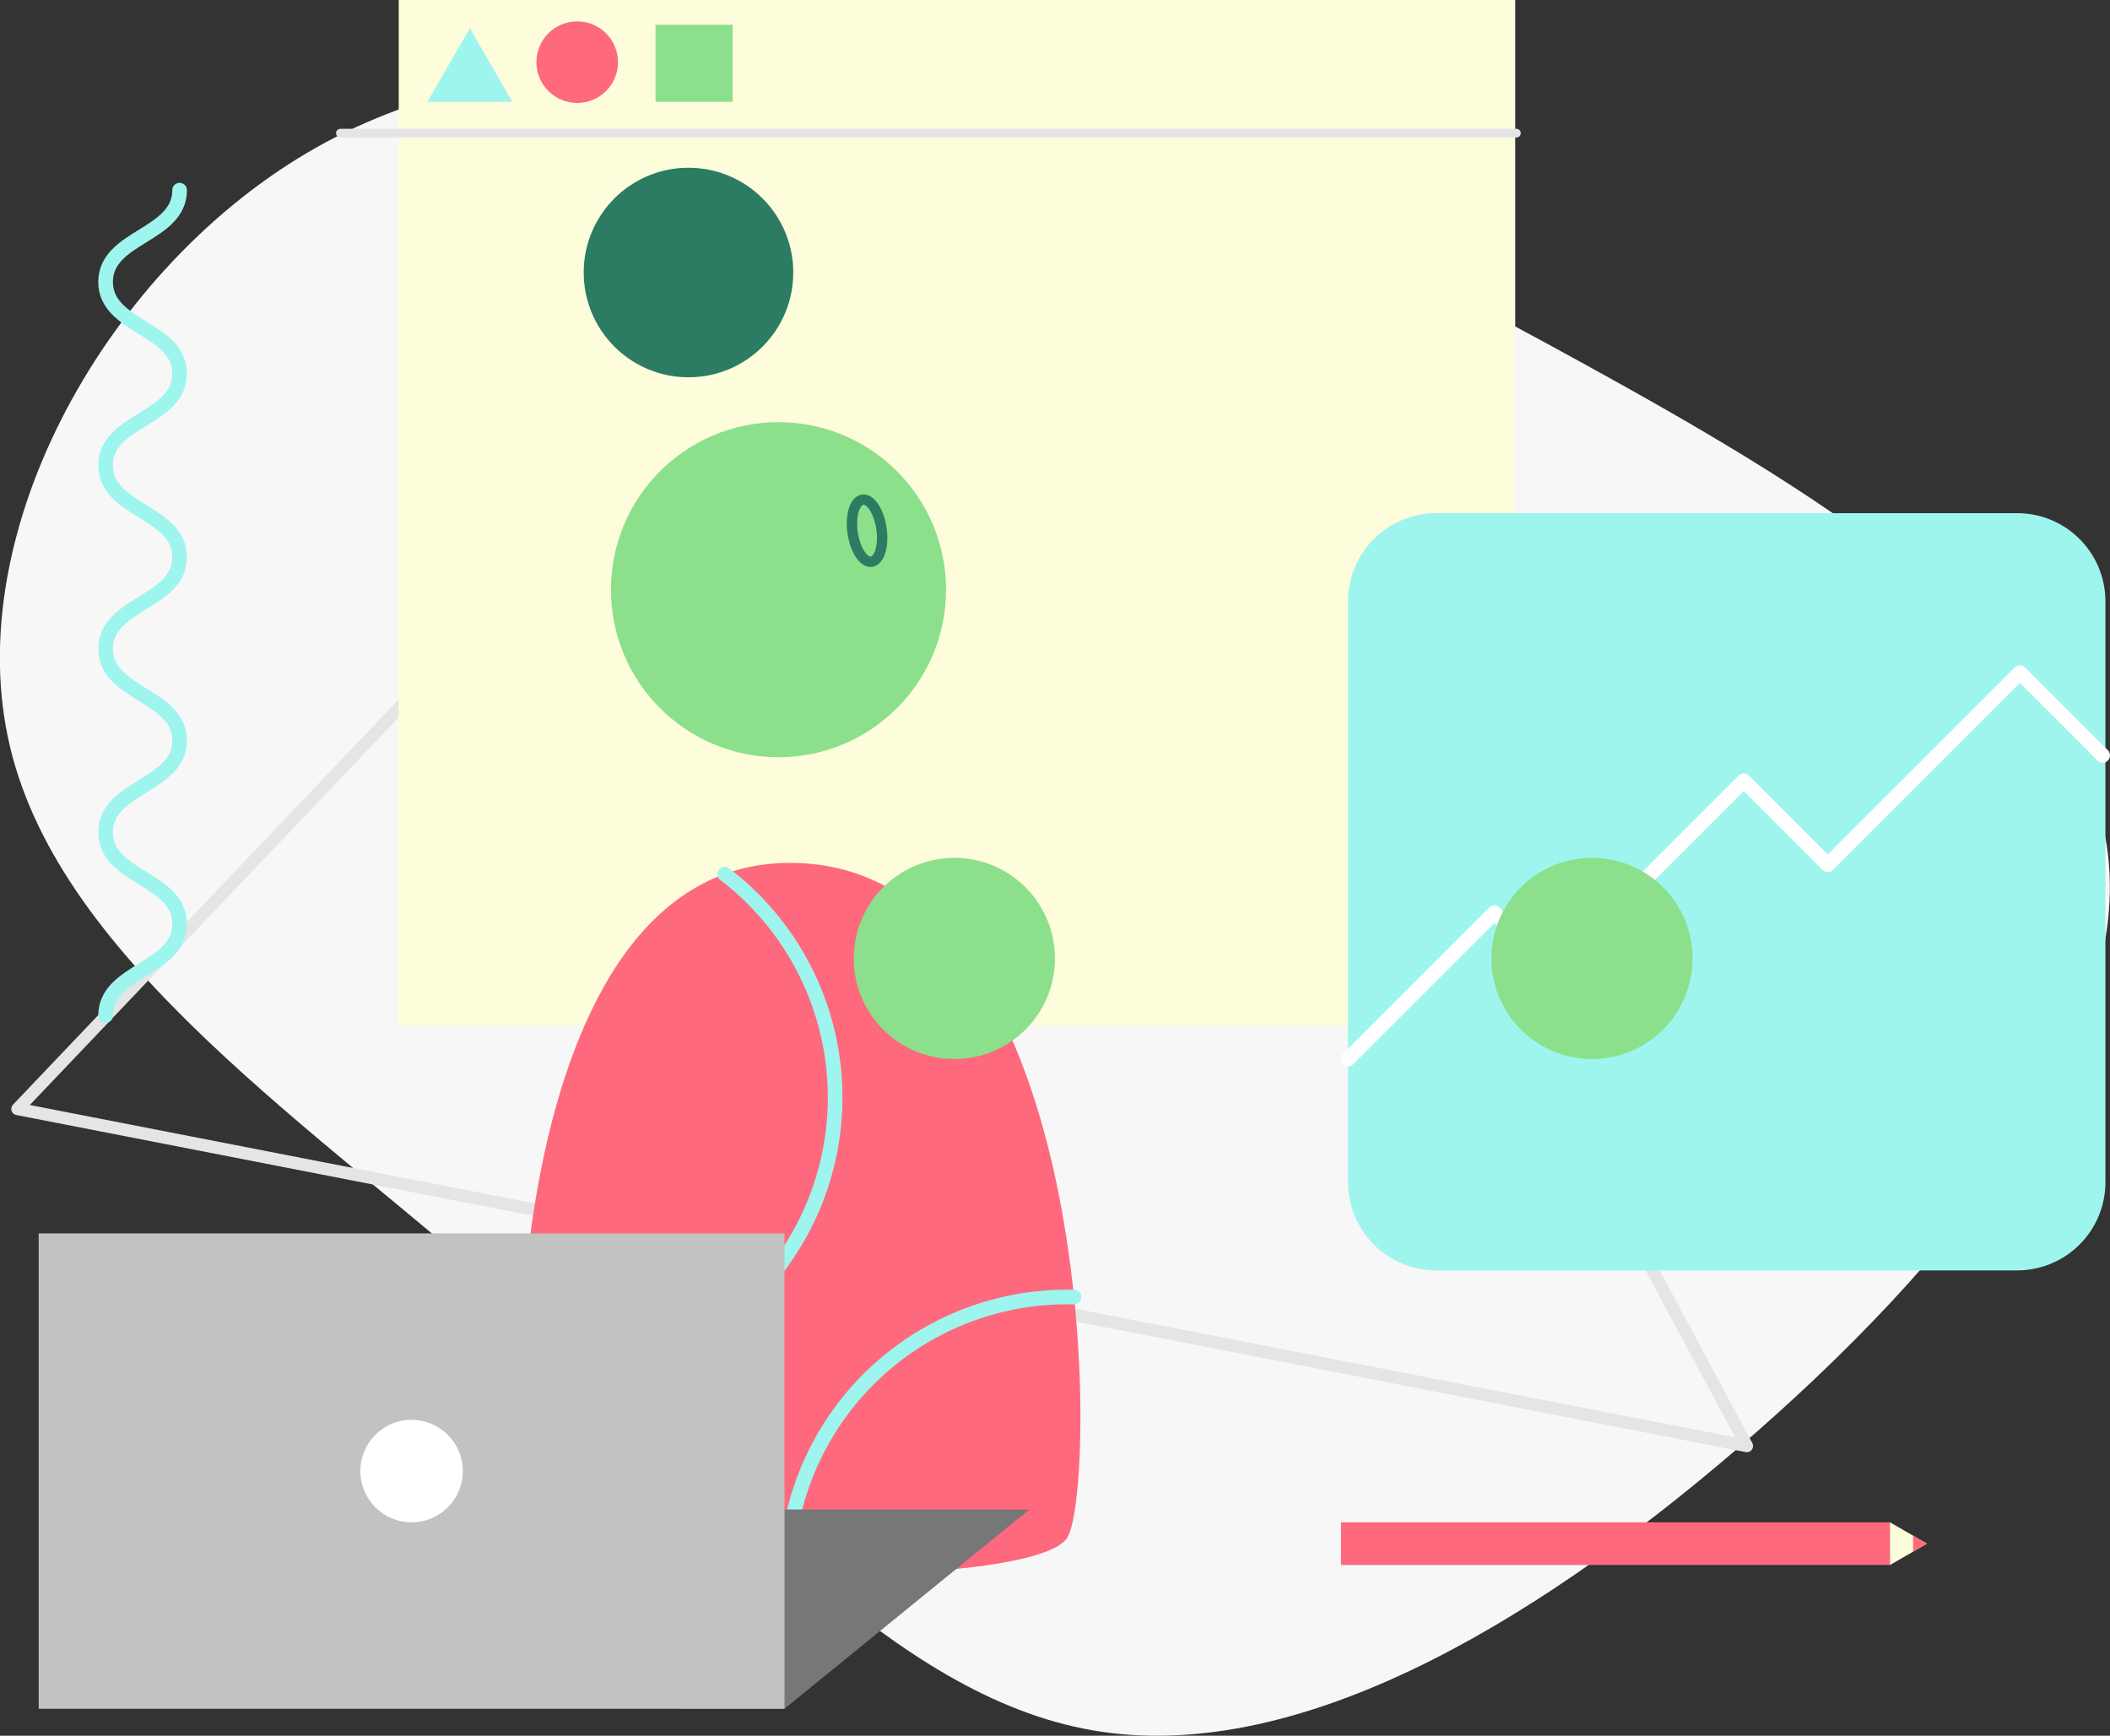
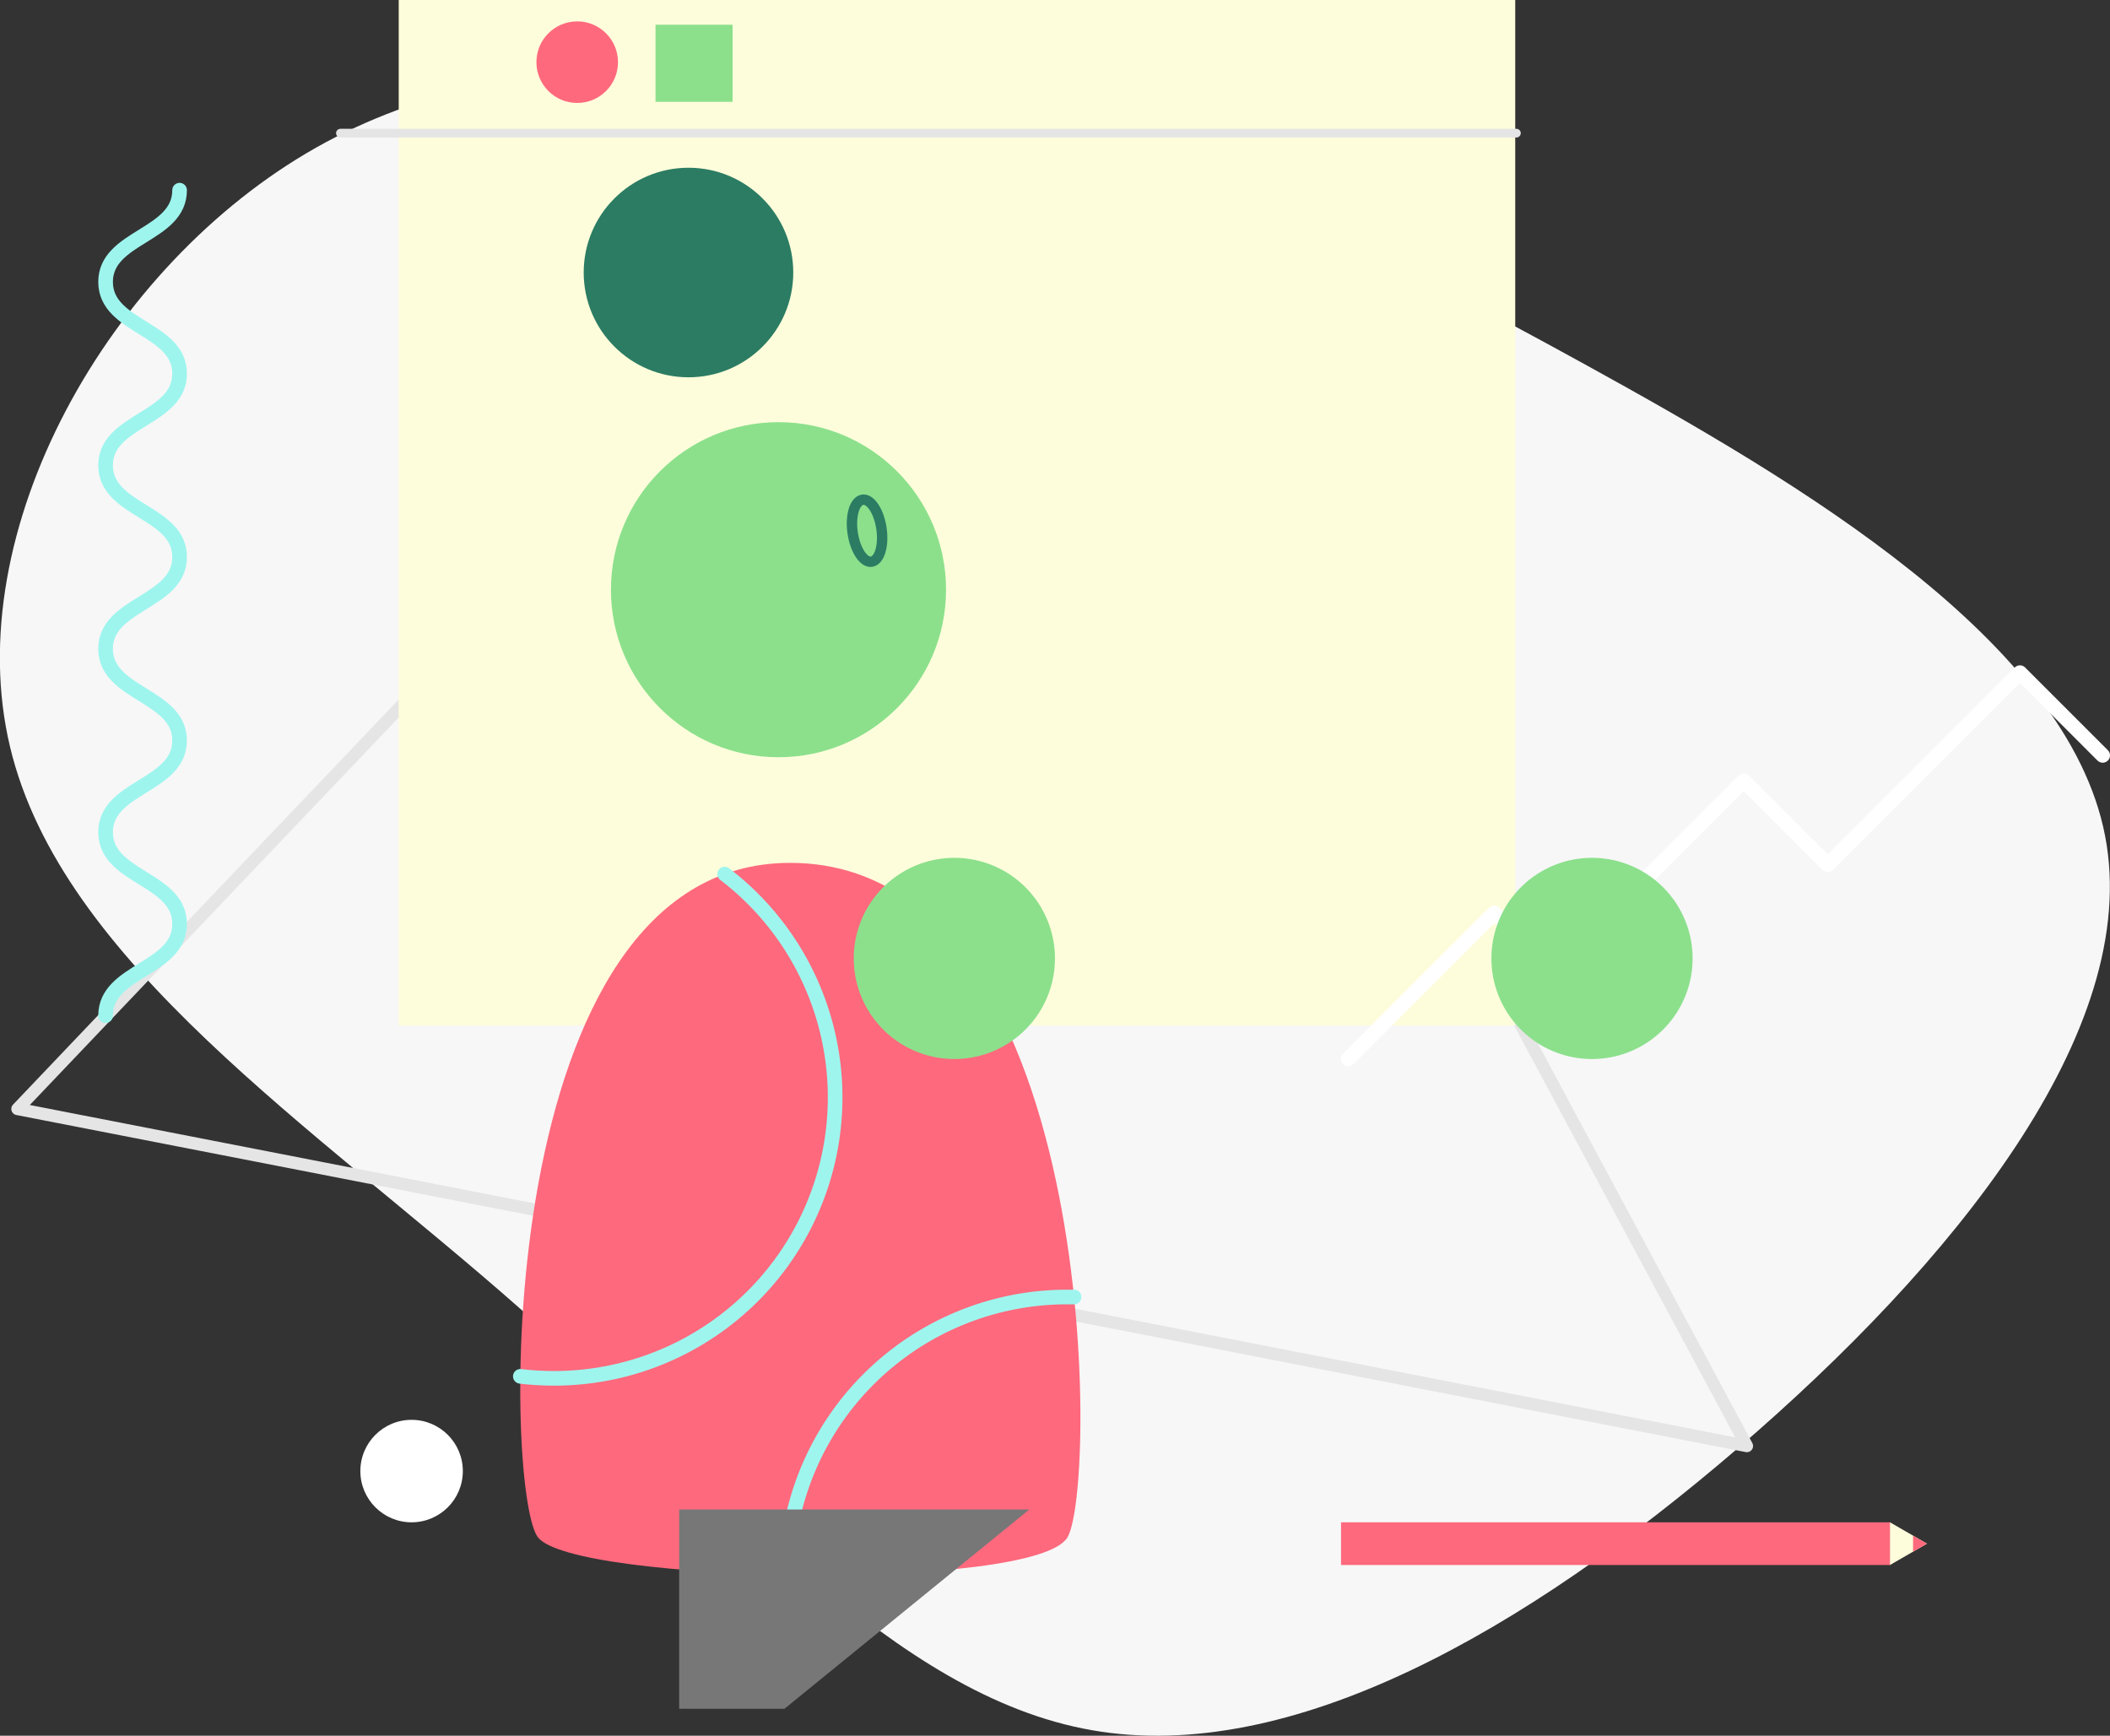
<svg xmlns="http://www.w3.org/2000/svg" viewBox="0 0 741.23 609.78">
  <rect x="0" y="0" width="741.23" height="609.78" fill="#333333" stroke="none" />
  <defs>
    <style>.cls-1{fill:#f7f7f7;}.cls-11,.cls-12,.cls-2,.cls-7,.cls-8{fill:none;stroke-linecap:round;stroke-linejoin:round;}.cls-2,.cls-7{stroke:#e5e5e5;}.cls-2{stroke-width:4.36px;}.cls-3{fill:#fefddb;}.cls-4{fill:#9ef5ee;}.cls-5{fill:#fe697d;}.cls-10,.cls-6{fill:#8ce08c;}.cls-7{stroke-width:3.06px;}.cls-8{stroke:#2b7c63;stroke-width:3.65px;}.cls-9{fill:#2b7c63;}.cls-10{fill-rule:evenodd;}.cls-11{stroke:#fff;}.cls-11,.cls-12{stroke-width:5.14px;}.cls-12{stroke:#9ef5ee;}.cls-13{fill:#777;}.cls-14{fill:#c2c2c2;}.cls-15{fill:#fff;}</style>
  </defs>
  <title>watermelon-pack-illustration-18</title>
  <g id="Layer_2" data-name="Layer 2">
    <g id="vector">
      <path class="cls-1" d="M557.12,128.2C632,169.45,726.21,224.89,739.5,293.63S685.27,444.54,610.43,508.85s-157,111.2-226.83,99S256.21,524.43,183,460c-73-64.46-161.45-122-179.48-197.65S38.09,93.07,111.1,51.83s166.64-30.09,241.18-11S482.27,87,557.12,128.2Z" />
      <path class="cls-2" d="M354,24.12,6.15,389.58,613.66,508Z" />
      <rect class="cls-3" x="140.07" width="392.22" height="360.24" />
-       <polygon class="cls-4" points="165.06 9.9 150.11 35.78 180 35.78 165.06 9.9" />
      <circle class="cls-5" cx="202.77" cy="21.84" r="14.33" />
      <rect class="cls-6" x="230.28" y="8.69" width="27.09" height="27.09" />
      <line class="cls-7" x1="119.59" y1="46.78" x2="532.7" y2="46.78" />
-       <path class="cls-4" d="M708.62,446.31H504.56a31,31,0,0,1-31-31V211.28a31,31,0,0,1,31-31H708.62a31,31,0,0,1,31,31V415.34A31,31,0,0,1,708.62,446.31Z" />
      <path class="cls-5" d="M277.54,303.14c108.16,0,108.16,217.58,97.54,236.82S201,556.28,188.91,540,172.2,303.14,277.54,303.14Z" />
      <circle class="cls-6" cx="273.48" cy="207.17" r="58.86" />
      <path class="cls-8" d="M309.66,185.71c-.86-6-3.84-10.56-6.63-10.15s-4.37,5.6-3.5,11.61,3.84,10.57,6.63,10.16S310.53,191.73,309.66,185.71Z" />
      <circle class="cls-9" cx="241.86" cy="95.74" r="36.81" />
      <path class="cls-10" d="M299.92,336.72a35.34,35.34,0,1,1,35.34,35.33A35.34,35.34,0,0,1,299.92,336.72Z" />
      <polyline class="cls-11" points="473.59 372.05 524.96 320.68 545.59 341.31 612.59 274.31 642.09 303.81 709.59 236.31 738.66 265.38" />
      <path class="cls-12" d="M37.09,356.81c0-16.11,26-16.11,26-32.22s-26-16.11-26-32.22,26-16.1,26-32.21-26-16.11-26-32.22,26-16.12,26-32.23-26-16.11-26-32.22,26-16.11,26-32.22-26-16.12-26-32.23,26-16.11,26-32.23" />
      <path class="cls-10" d="M523.92,336.72a35.34,35.34,0,1,1,35.34,35.33A35.34,35.34,0,0,1,523.92,336.72Z" />
      <rect class="cls-5" x="471.09" y="534.81" width="193" height="15" />
      <polygon class="cls-3" points="676.93 542.31 663.94 534.81 663.94 549.81 676.93 542.31" />
      <polygon class="cls-5" points="672.05 539.5 672.05 545.13 676.93 542.31 672.05 539.5" />
      <path class="cls-12" d="M276.2,553.21a98.69,98.69,0,0,1,98.69-97.55c.81,0,1.62,0,2.42,0" />
      <path class="cls-12" d="M254.56,307.07a98.7,98.7,0,0,1-59.88,177.16,101.37,101.37,0,0,1-11.89-.7" />
      <polygon class="cls-13" points="361.59 530.31 238.59 530.31 238.59 600.31 275.59 600.31 361.59 530.31" />
-       <rect class="cls-14" x="13.59" y="433.31" width="262" height="167" />
      <circle class="cls-15" cx="144.59" cy="516.81" r="18" />
    </g>
  </g>
</svg>